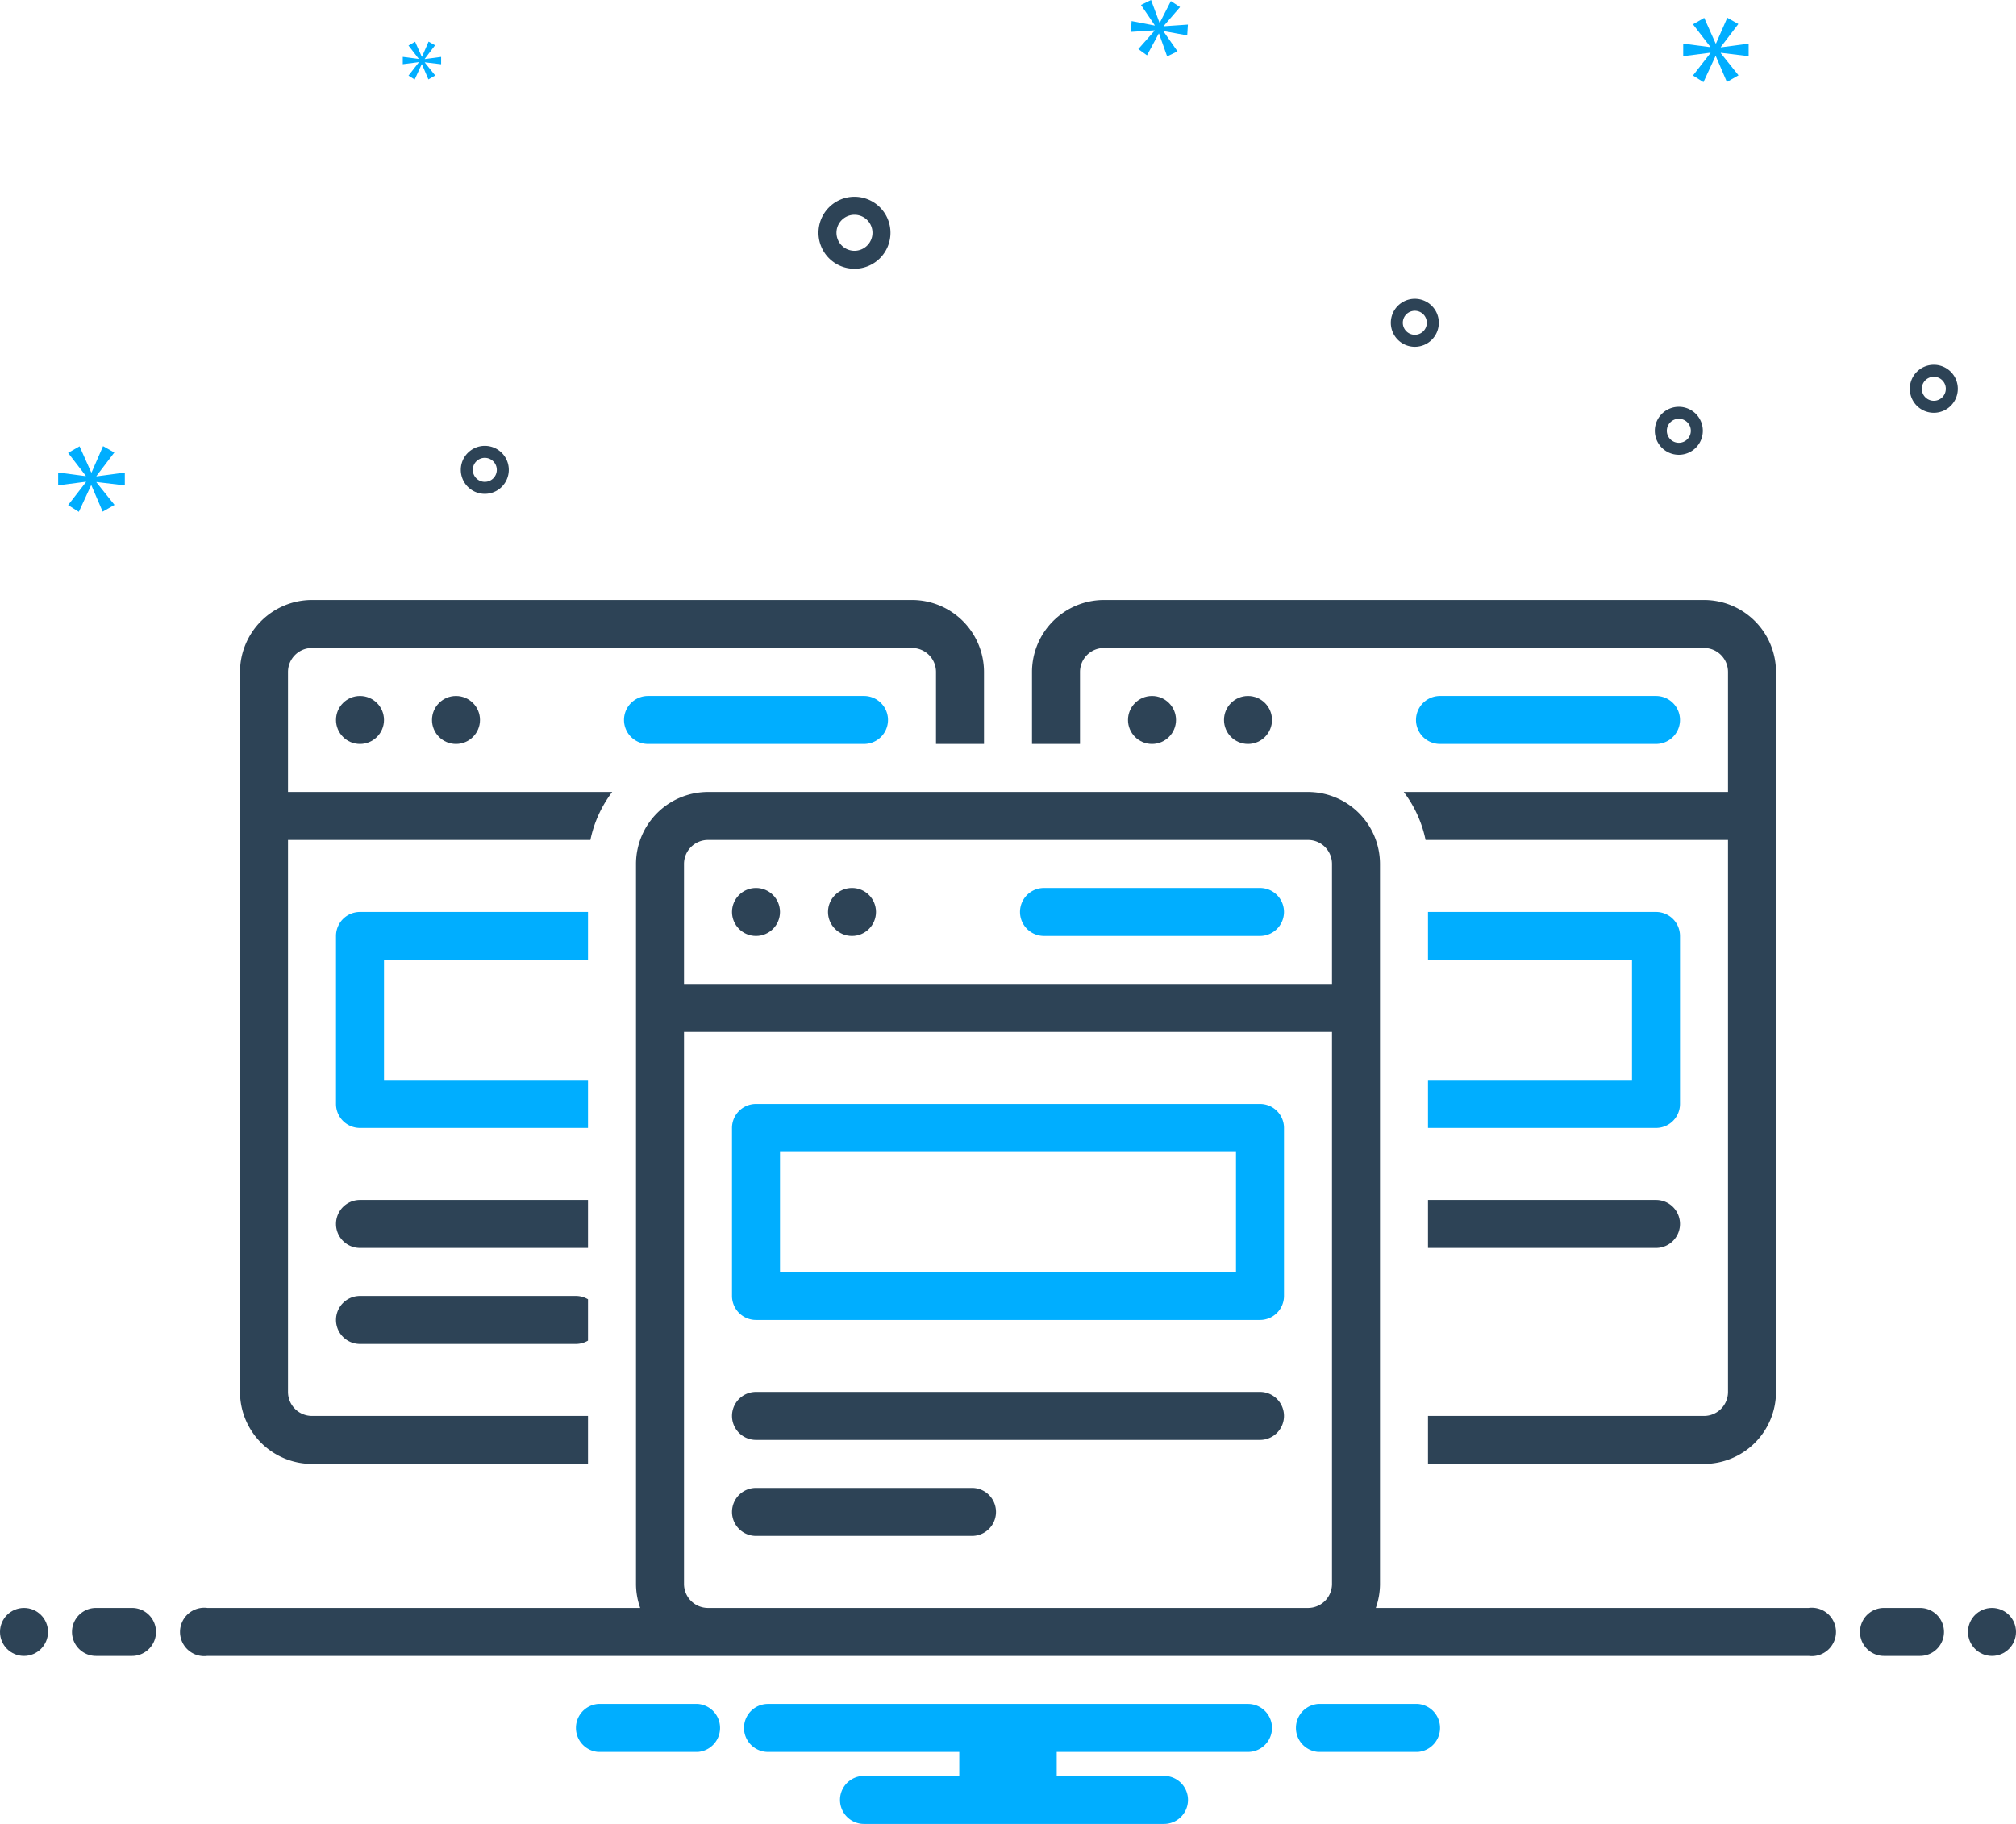
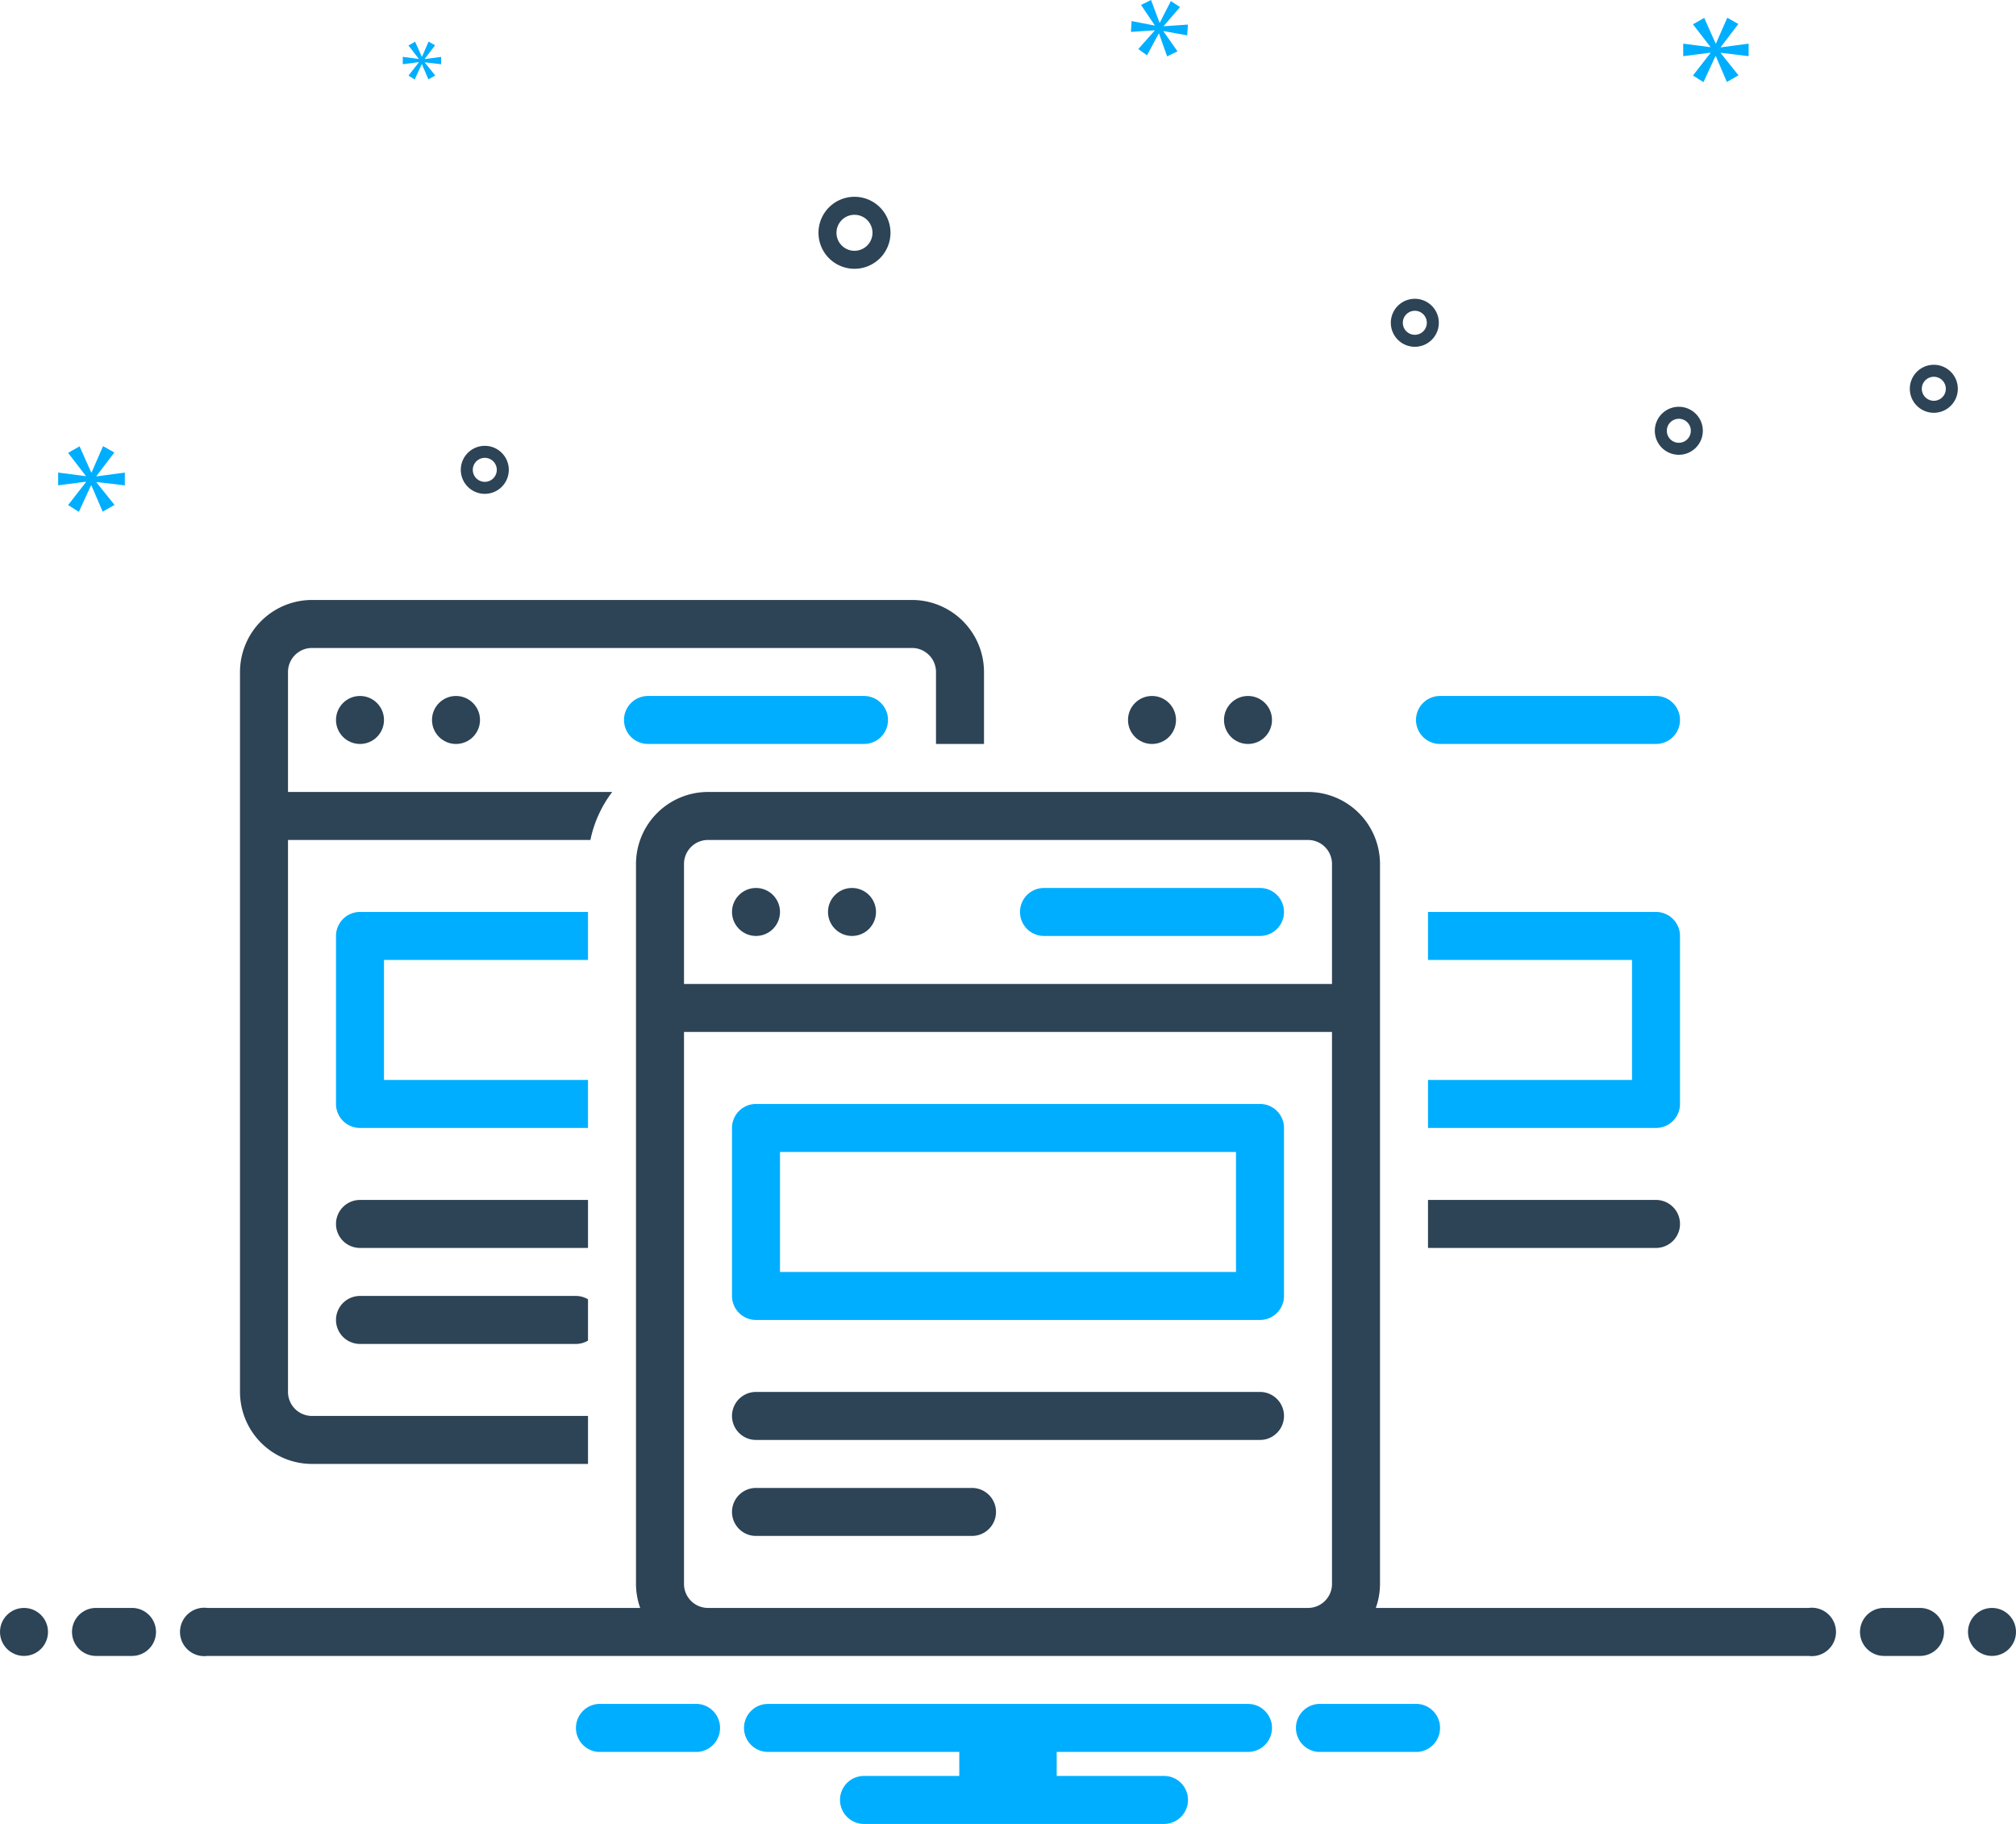
<svg xmlns="http://www.w3.org/2000/svg" width="168" height="152" viewBox="0 0 168 152">
  <g transform="translate(0 -8)">
    <circle cx="2" cy="2" r="2" transform="translate(94 66)" fill="#2d4356" />
    <circle cx="2" cy="2" r="2" transform="translate(102 66)" fill="#2d4356" />
    <path d="M138,70a2,2,0,0,0,0-4H120a2,2,0,0,0,0,4Z" fill="#00aeff" />
    <circle cx="2" cy="2" r="2" transform="translate(28 66)" fill="#2d4356" />
    <circle cx="2" cy="2" r="2" transform="translate(36 66)" fill="#2d4356" />
    <path d="M74,68a2,2,0,0,0-2-2H54a2,2,0,0,0,0,4H72a2,2,0,0,0,2-2Z" fill="#00aeff" />
    <path d="M119,112h19a2,2,0,0,0,0-4H119Z" fill="#2d4356" />
-     <path d="M142,58H92a6.007,6.007,0,0,0-6,6v6h4V64a2,2,0,0,1,2-2h50a2,2,0,0,1,2,2V74H116.98a9.935,9.935,0,0,1,1.818,4H144v46a2,2,0,0,1-2,2H119v4h23a6.007,6.007,0,0,0,6-6V64a6.007,6.007,0,0,0-6-6Z" fill="#2d4356" />
    <circle cx="2" cy="2" r="2" transform="translate(61 82)" fill="#2d4356" />
    <circle cx="2" cy="2" r="2" transform="translate(69 82)" fill="#2d4356" />
    <path d="M105,82H87a2,2,0,0,0,0,4h18a2,2,0,0,0,0-4ZM63,118h42a2,2,0,0,0,2-2V102a2,2,0,0,0-2-2H63a2,2,0,0,0-2,2v14a2,2,0,0,0,2,2Zm40-14v10H65V104Z" fill="#00aeff" />
    <path d="M105,124H63a2,2,0,0,0,0,4h42a2,2,0,0,0,0-4Zm-24,8H63a2,2,0,0,0,0,4H81a2,2,0,0,0,0-4Z" fill="#2d4356" />
    <path d="M119,98v4h19a2,2,0,0,0,2-2V86a2,2,0,0,0-2-2H119v4h17V98Z" fill="#00aeff" />
    <path d="M24,124V78H49.2a9.935,9.935,0,0,1,1.818-4H24V64a2,2,0,0,1,2-2H76a2,2,0,0,1,2,2v6h4V64a6.007,6.007,0,0,0-6-6H26a6.007,6.007,0,0,0-6,6v60a6.007,6.007,0,0,0,6,6H49v-4H26a2,2,0,0,1-2-2Z" fill="#2d4356" />
    <path d="M49,88V84H30a2,2,0,0,0-2,2v14a2,2,0,0,0,2,2H49V98H32V88Z" fill="#00aeff" />
    <path d="M49,108H30a2,2,0,0,0,0,4H49Zm-19,8a2,2,0,0,0,0,4H48a1.979,1.979,0,0,0,1-.277v-3.445A1.979,1.979,0,0,0,48,116Z" fill="#2d4356" />
    <circle cx="2" cy="2" r="2" transform="translate(0 142)" fill="#2d4356" />
    <path d="M11,142H8a2,2,0,0,0,0,4h3a2,2,0,0,0,0-4Zm149,0h-3a2,2,0,0,0,0,4h3a2,2,0,0,0,0-4Z" fill="#2d4356" />
    <circle cx="2" cy="2" r="2" transform="translate(164 142)" fill="#2d4356" />
    <path d="M118.154,150h-8.308a2.006,2.006,0,0,0,0,4h8.308a2.006,2.006,0,0,0,0-4Zm-60,0H49.846a2.006,2.006,0,0,0,0,4h8.308a2.006,2.006,0,0,0,0-4ZM104,150H64a2,2,0,0,0,0,4H79.94v2H72a2,2,0,0,0,0,4H97a2,2,0,0,0,0-4H88.06v-2H104a2,2,0,0,0,0-4Z" fill="#00aeff" />
    <path d="M150.721,142H114.65a5.96,5.96,0,0,0,.35-2V80a6.007,6.007,0,0,0-6-6H59a6.007,6.007,0,0,0-6,6v60a5.96,5.96,0,0,0,.35,2H17.279a2.017,2.017,0,1,0,0,4H150.721a2.017,2.017,0,1,0,0-4ZM57,80a2,2,0,0,1,2-2h50a2,2,0,0,1,2,2V90H57Zm2,62a2,2,0,0,1-2-2V94h54v46a2,2,0,0,1-2,2ZM71.207,30.4a3,3,0,1,0-3-3,3,3,0,0,0,3,3Zm0-4.5a1.5,1.5,0,1,1-1.5,1.5,1.5,1.5,0,0,1,1.5-1.5Zm68.695,16a2,2,0,1,0,2,2,2,2,0,0,0-2-2Zm0,3a1,1,0,1,1,1-1A1,1,0,0,1,139.9,44.9Zm-22-12a2,2,0,1,0,2,2,2,2,0,0,0-2-2Zm0,3a1,1,0,1,1,1-1A1,1,0,0,1,117.9,35.9Zm43.25,2.5a2,2,0,1,0,2,2,2,2,0,0,0-2-2Zm0,3a1,1,0,1,1,1-1A1,1,0,0,1,161.152,41.4ZM42.4,47.155a2,2,0,1,0-2,2,2,2,0,0,0,2-2Zm-3,0a1,1,0,1,1,1,1A1,1,0,0,1,39.4,47.155Z" fill="#2d4356" />
    <path d="M8.04,47.666l1.487-1.955-.939-.532-.954,2.19H7.6l-.97-2.175-.955.548,1.471,1.909v.031l-2.3-.3v1.063l2.316-.3v.032L5.677,50.091l.892.564,1.018-2.207h.03l.939,2.191.986-.563L8.04,48.2v-.031l2.362.281V47.385L8.04,47.7Z" fill="#00aeff" />
    <path d="M34.9,13.2l-.857,1.1.514.325.586-1.271h.018l.54,1.262.568-.325L35.4,13.211v-.018l1.361.162v-.612l-1.361.18V12.9l.856-1.126-.54-.307-.55,1.261H35.15l-.558-1.252-.551.316.848,1.1v.018l-1.325-.171v.612l1.334-.171Z" fill="#00aeff" />
    <path d="M145.719,12.681V11.638l-2.317.306v-.03L144.861,10l-.921-.522L143,11.622h-.032l-.95-2.133-.938.537,1.444,1.873v.03l-2.257-.291v1.043l2.272-.291v.03l-1.459,1.872.875.553,1-2.164h.03l.921,2.149.968-.553L143.4,12.435V12.4Z" fill="#00aeff" />
    <path d="M96.978,10.162l1.359-1.573-.765-.5-.921,1.8-.027,0L95.92,8l-.836.412,1.142,1.69,0,.026L94.3,9.756l-.056.9,1.972-.129,0,.027-1.356,1.533.723.523.976-1.81.026,0,.677,1.9.863-.423-1.17-1.665,0-.026,1.98.362.056-.9-2.011.14Z" fill="#00aeff" />
  </g>
</svg>